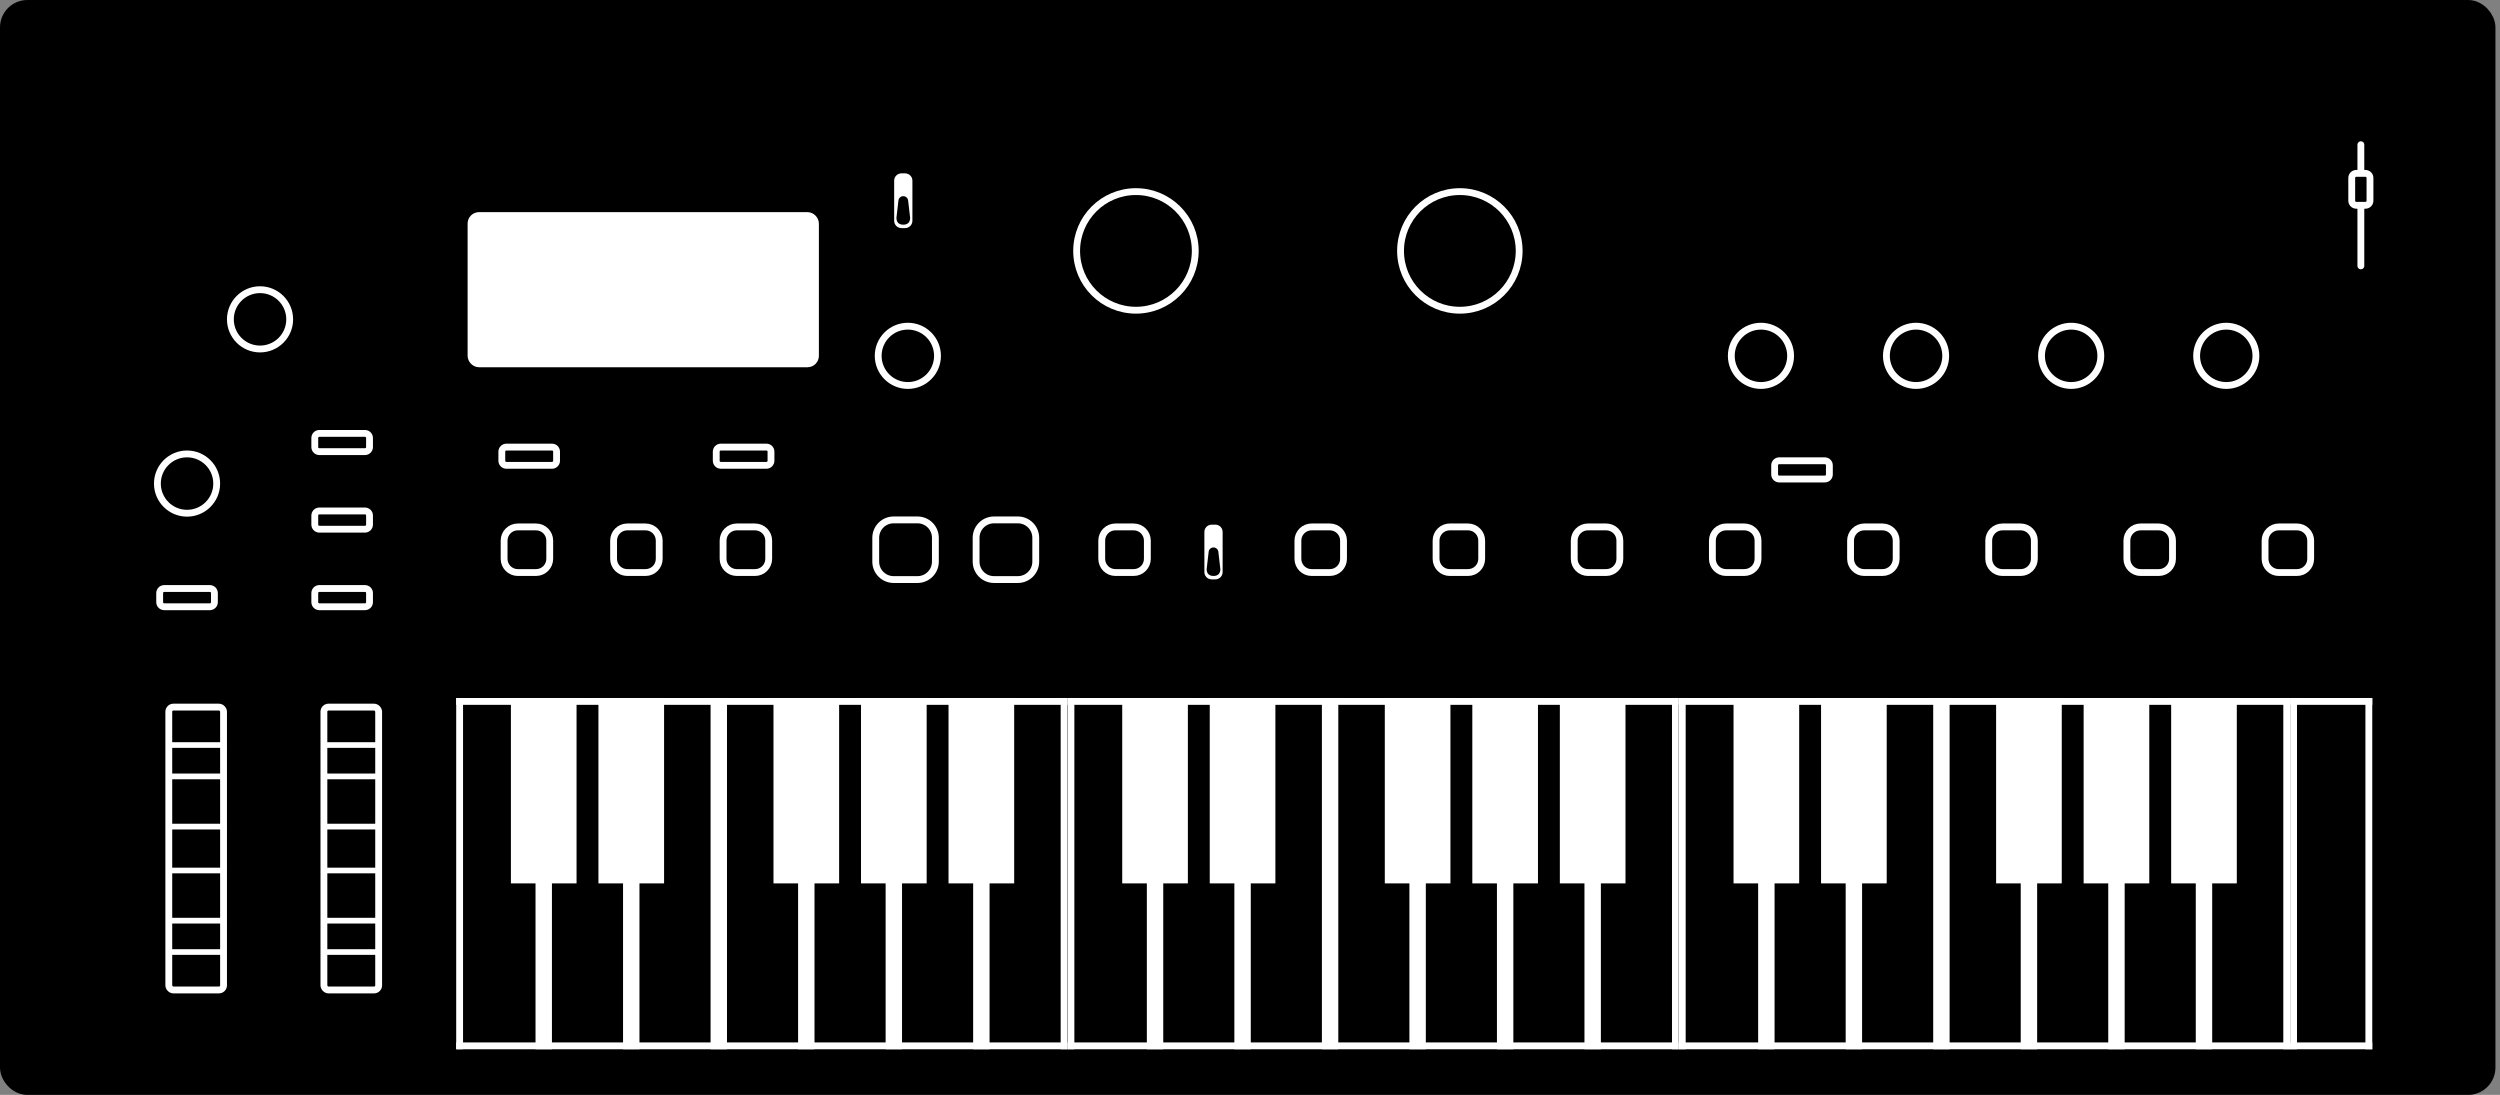
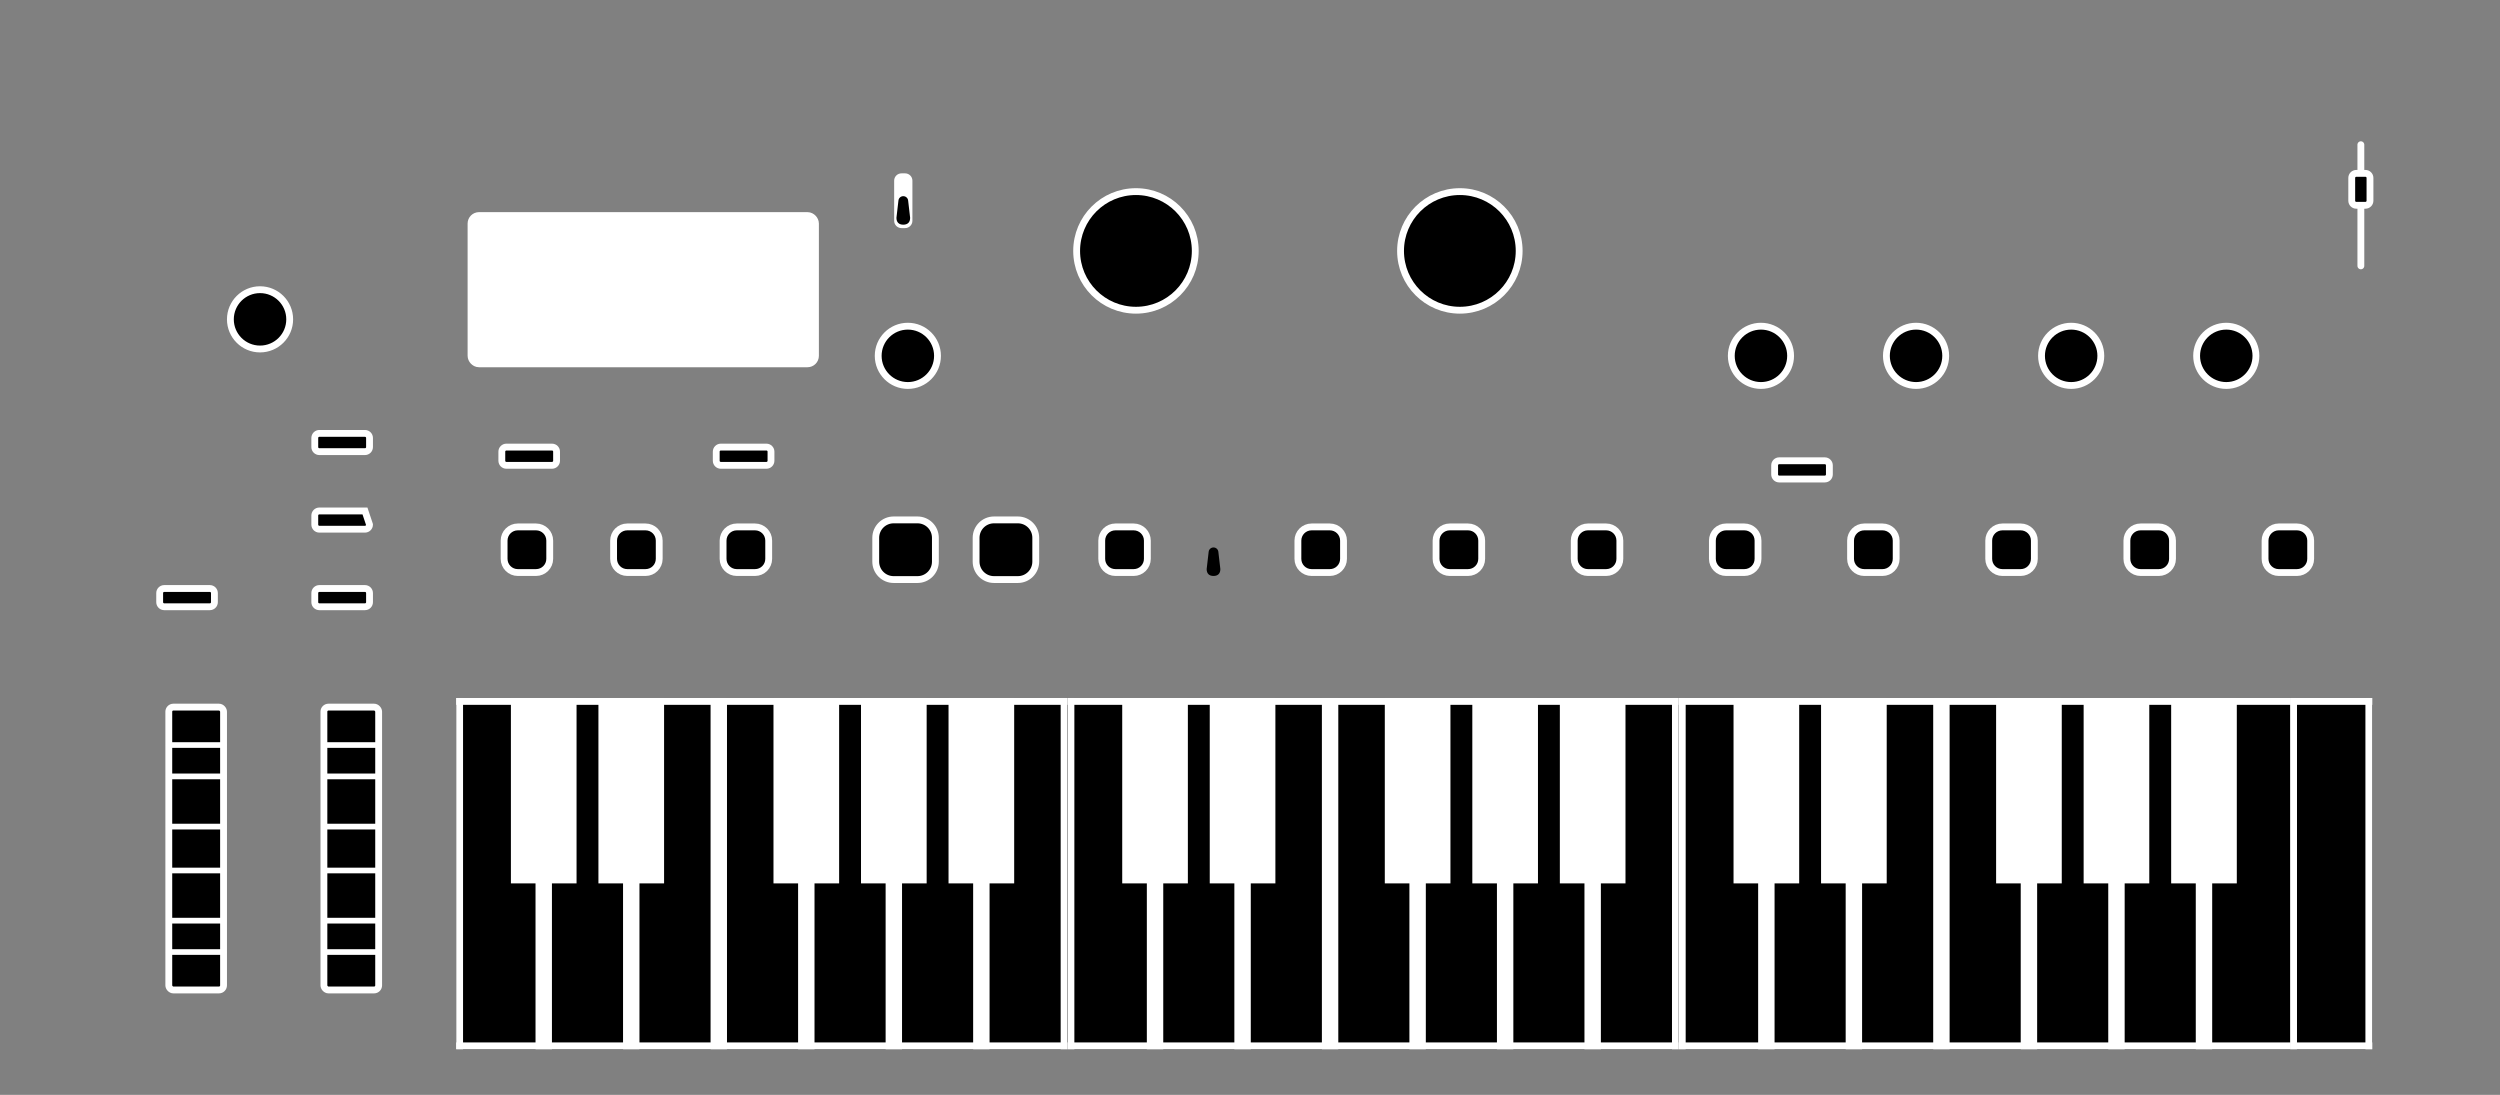
<svg xmlns="http://www.w3.org/2000/svg" xmlns:xlink="http://www.w3.org/1999/xlink" width="548px" height="240px" viewBox="0 0 548 240" version="1.1">
  <rect x="0" y="0" width="548" height="240" fill="#808080" stroke="none" />
  <title>mininova</title>
  <defs>
    <path d="M0,0 L134,0 L134,77 L0,77 L0,0 Z" id="path-1" />
    <path d="M0,0 L134,0 L134,77 L0,77 L0,0 Z" id="path-2" />
    <path d="M0,0 L134,0 L134,77 L0,77 L0,0 Z" id="path-3" />
    <path d="M0,0 L18,0 L18,77 L0,77 L0,0 Z" id="path-4" />
  </defs>
  <g id="mininova" stroke="none" fill="none">
-     <rect id="Rectangle-2" stroke="#000000" stroke-width="4" fill="#000000" fill-rule="evenodd" x="2" y="2" width="543" height="236" rx="4" />
    <g id="Group" stroke-width="1" fill-rule="evenodd" transform="translate(33, 39)" fill="#000000" stroke="#FFFFFF">
      <circle id="Oval" stroke-width="1.5" cx="353" cy="39" r="6.5" />
      <circle id="Oval" stroke-width="1.5" cx="24" cy="31" r="6.5" />
-       <circle id="Oval" stroke-width="1.5" cx="8" cy="67" r="6.5" />
      <circle id="Oval" stroke-width="1.5" cx="166" cy="39" r="6.5" />
      <circle id="Oval" stroke-width="1.5" cx="216" cy="16" r="13" />
      <circle id="Oval" stroke-width="1.5" cx="287" cy="16" r="13" />
      <circle id="Oval" stroke-width="1.5" cx="387" cy="39" r="6.5" />
      <circle id="Oval" stroke-width="1.5" cx="421" cy="39" r="6.5" />
      <circle id="Oval" stroke-width="1.5" cx="455" cy="39" r="6.5" />
    </g>
    <g id="Group" stroke-width="1" fill-rule="evenodd" transform="translate(196, 38)">
      <g id="Dipswitch-2-Medium">
        <path d="M0,10.4 L2.22044605e-16,1.6 C2.22044605e-16,0.716 0.716,-4.4408921e-16 1.6,-4.4408921e-16 L2.4,2.22044605e-16 C3.284,0 4,0.716 4,1.6 L4,10.4 C4,11.284 3.284,12 2.4,12 L1.6,12 C0.716,12 2.22044605e-16,11.284 2.22044605e-16,10.4 Z" id="Path" fill="#FFFFFF" />
        <path d="M2,5 C2.563,5 3.029,5.436 3.067,5.998 C3.356,8.423 3.5,9.674 3.5,9.75 C3.5,10.716 2.966,11.25 2,11.25 C1.034,11.25 0.5,10.716 0.5,9.75 C0.5,9.673 0.644,8.422 0.933,5.998 C0.971,5.436 1.437,5 2,5 Z" id="Path" fill="#000000" />
      </g>
      <g id="Dipswitch-2-Medium" transform="translate(68, 77)">
-         <path d="M0,10.4 L2.22044605e-16,1.6 C2.22044605e-16,0.716 0.716,-4.4408921e-16 1.6,-4.4408921e-16 L2.4,2.22044605e-16 C3.284,0 4,0.716 4,1.6 L4,10.4 C4,11.284 3.284,12 2.4,12 L1.6,12 C0.716,12 2.22044605e-16,11.284 2.22044605e-16,10.4 Z" id="Path" fill="#FFFFFF" />
        <path d="M2,5 C2.563,5 3.029,5.436 3.067,5.998 C3.356,8.423 3.5,9.674 3.5,9.75 C3.5,10.716 2.966,11.25 2,11.25 C1.034,11.25 0.5,10.716 0.5,9.75 C0.5,9.673 0.644,8.422 0.933,5.998 C0.971,5.436 1.437,5 2,5 Z" id="Path" fill="#000000" />
      </g>
    </g>
    <g id="Group" stroke-width="1" fill-rule="evenodd" transform="translate(109, 112)" fill="#000000" stroke="#FFFFFF" stroke-linecap="round">
      <path d="M175.5,10.5 L175.5,6.5 C175.5,4.843 176.843,3.5 178.5,3.5 L182.5,3.5 C184.157,3.5 185.5,4.843 185.5,6.5 L185.5,10.5 C185.5,12.157 184.157,13.5 182.5,13.5 L178.5,13.5 C176.843,13.5 175.5,12.157 175.5,10.5 Z" id="Path" stroke-width="1.5" />
      <path d="M132.5,10.5 L132.5,6.5 C132.5,4.843 133.843,3.5 135.5,3.5 L139.5,3.5 C141.157,3.5 142.5,4.843 142.5,6.5 L142.5,10.5 C142.5,12.157 141.157,13.5 139.5,13.5 L135.5,13.5 C133.843,13.5 132.5,12.157 132.5,10.5 Z" id="Path" stroke-width="1.5" />
      <path d="M49.5,10.5 L49.5,6.5 C49.5,4.843 50.843,3.5 52.5,3.5 L56.5,3.5 C58.157,3.5 59.5,4.843 59.5,6.5 L59.5,10.5 C59.5,12.157 58.157,13.5 56.5,13.5 L52.5,13.5 C50.843,13.5 49.5,12.157 49.5,10.5 Z" id="Path" stroke-width="1.5" />
      <path d="M25.5,10.5 L25.5,6.5 C25.5,4.843 26.843,3.5 28.5,3.5 L32.5,3.5 C34.157,3.5 35.5,4.843 35.5,6.5 L35.5,10.5 C35.5,12.157 34.157,13.5 32.5,13.5 L28.5,13.5 C26.843,13.5 25.5,12.157 25.5,10.5 Z" id="Path" stroke-width="1.5" />
      <path d="M1.5,10.5 L1.5,6.5 C1.5,4.843 2.843,3.5 4.5,3.5 L8.5,3.5 C10.157,3.5 11.5,4.843 11.5,6.5 L11.5,10.5 C11.5,12.157 10.157,13.5 8.5,13.5 L4.5,13.5 C2.843,13.5 1.5,12.157 1.5,10.5 Z" id="Path" stroke-width="1.5" />
      <path d="M104.962,11.115 L104.962,5.885 C104.962,3.718 106.718,1.962 108.885,1.962 L114.115,1.962 C116.282,1.962 118.038,3.718 118.038,5.885 L118.038,11.115 C118.038,13.282 116.282,15.038 114.115,15.038 L108.885,15.038 C106.718,15.038 104.962,13.282 104.962,11.115 Z" id="Path" stroke-width="1.5" />
      <path d="M82.962,11.115 L82.962,5.885 C82.962,3.718 84.718,1.962 86.885,1.962 L92.115,1.962 C94.282,1.962 96.038,3.718 96.038,5.885 L96.038,11.115 C96.038,13.282 94.282,15.038 92.115,15.038 L86.885,15.038 C84.718,15.038 82.962,13.282 82.962,11.115 Z" id="Path" stroke-width="1.5" />
      <path d="M205.786,10.5 L205.786,6.5 C205.786,4.843 207.129,3.5 208.786,3.5 L212.786,3.5 C214.443,3.5 215.786,4.843 215.786,6.5 L215.786,10.5 C215.786,12.157 214.443,13.5 212.786,13.5 L208.786,13.5 C207.129,13.5 205.786,12.157 205.786,10.5 Z" id="Path" stroke-width="1.5" />
      <path d="M236.071,10.5 L236.071,6.5 C236.071,4.843 237.415,3.5 239.071,3.5 L243.071,3.5 C244.728,3.5 246.071,4.843 246.071,6.5 L246.071,10.5 C246.071,12.157 244.728,13.5 243.071,13.5 L239.071,13.5 C237.415,13.5 236.071,12.157 236.071,10.5 Z" id="Path" stroke-width="1.5" />
      <path d="M266.357,10.5 L266.357,6.5 C266.357,4.843 267.7,3.5 269.357,3.5 L273.357,3.5 C275.014,3.5 276.357,4.843 276.357,6.5 L276.357,10.5 C276.357,12.157 275.014,13.5 273.357,13.5 L269.357,13.5 C267.7,13.5 266.357,12.157 266.357,10.5 Z" id="Path" stroke-width="1.5" />
      <path d="M296.643,10.5 L296.643,6.5 C296.643,4.843 297.986,3.5 299.643,3.5 L303.643,3.5 C305.3,3.5 306.643,4.843 306.643,6.5 L306.643,10.5 C306.643,12.157 305.3,13.5 303.643,13.5 L299.643,13.5 C297.986,13.5 296.643,12.157 296.643,10.5 Z" id="Path" stroke-width="1.5" />
      <path d="M326.929,10.5 L326.929,6.5 C326.929,4.843 328.272,3.5 329.929,3.5 L333.929,3.5 C335.585,3.5 336.929,4.843 336.929,6.5 L336.929,10.5 C336.929,12.157 335.585,13.5 333.929,13.5 L329.929,13.5 C328.272,13.5 326.929,12.157 326.929,10.5 Z" id="Path" stroke-width="1.5" />
      <path d="M357.214,10.5 L357.214,6.5 C357.214,4.843 358.557,3.5 360.214,3.5 L364.214,3.5 C365.871,3.5 367.214,4.843 367.214,6.5 L367.214,10.5 C367.214,12.157 365.871,13.5 364.214,13.5 L360.214,13.5 C358.557,13.5 357.214,12.157 357.214,10.5 Z" id="Path" stroke-width="1.5" />
      <path d="M387.5,10.5 L387.5,6.5 C387.5,4.843 388.843,3.5 390.5,3.5 L394.5,3.5 C396.157,3.5 397.5,4.843 397.5,6.5 L397.5,10.5 C397.5,12.157 396.157,13.5 394.5,13.5 L390.5,13.5 C388.843,13.5 387.5,12.157 387.5,10.5 Z" id="Path" stroke-width="1.5" />
    </g>
    <g id="Group" stroke-width="1" fill-rule="evenodd" transform="translate(35, 95)" fill="#000000" stroke="#FFFFFF" stroke-linecap="round">
      <path d="M122,6 L122,4 C122,3.448 122.448,3 123,3 L133,3 C133.552,3 134,3.448 134,4 L134,6 C134,6.552 133.552,7 133,7 L123,7 C122.448,7 122,6.552 122,6 Z" id="Path" stroke-width="1.5" />
      <path d="M354,9 L354,7 C354,6.448 354.448,6 355,6 L365,6 C365.552,6 366,6.448 366,7 L366,9 C366,9.552 365.552,10 365,10 L355,10 C354.448,10 354,9.552 354,9 Z" id="Path" stroke-width="1.5" />
      <path d="M75,6 L75,4 C75,3.448 75.448,3 76,3 L86,3 C86.552,3 87,3.448 87,4 L87,6 C87,6.552 86.552,7 86,7 L76,7 C75.448,7 75,6.552 75,6 Z" id="Path" stroke-width="1.5" />
      <path d="M34,3 L34,1 C34,0.448 34.448,1.11022302e-16 35,0 L45,0 C45.552,0 46,0.448 46,1 L46,3 C46,3.552 45.552,4 45,4 L35,4 C34.448,4 34,3.552 34,3 Z" id="Path" stroke-width="1.5" />
-       <path d="M34,20 L34,18 C34,17.448 34.448,17 35,17 L45,17 C45.552,17 46,17.448 46,18 L46,20 C46,20.552 45.552,21 45,21 L35,21 C34.448,21 34,20.552 34,20 Z" id="Path" stroke-width="1.5" />
+       <path d="M34,20 L34,18 C34,17.448 34.448,17 35,17 L45,17 L46,20 C46,20.552 45.552,21 45,21 L35,21 C34.448,21 34,20.552 34,20 Z" id="Path" stroke-width="1.5" />
      <path d="M34,37 L34,35 C34,34.448 34.448,34 35,34 L45,34 C45.552,34 46,34.448 46,35 L46,37 C46,37.552 45.552,38 45,38 L35,38 C34.448,38 34,37.552 34,37 Z" id="Path" stroke-width="1.5" />
      <path d="M0,37 L0,35 C0,34.448 0.448,34 1,34 L11,34 C11.552,34 12,34.448 12,35 L12,37 C12,37.552 11.552,38 11,38 L1,38 C0.448,38 0,37.552 0,37 Z" id="Path" stroke-width="1.5" />
    </g>
    <g id="Group" stroke-width="1" fill-rule="evenodd" transform="translate(35, 153)" stroke="#FFFFFF" stroke-linecap="round">
      <g id="Wheel" transform="translate(34, 0)">
        <rect id="Rectangle-2" stroke-width="1.5" fill="#000000" fill-rule="evenodd" x="2" y="2" width="12" height="62" rx="1" />
        <line x1="2" y1="10.312" x2="14" y2="10.312" id="Line-Copy-3" stroke-width="1.25" transform="translate(8, 10.312) scale(1, -1) translate(-8, -10.312)" />
        <line x1="2" y1="55.687" x2="14" y2="55.687" id="Line-Copy-8" stroke-width="1.25" transform="translate(8, 55.687) scale(1, -1) translate(-8, -55.687)" />
        <line x1="2" y1="17.187" x2="14" y2="17.187" id="Line-Copy-4" stroke-width="1.25" transform="translate(8, 17.187) scale(1, -1) translate(-8, -17.187)" />
        <line x1="2" y1="48.812" x2="14" y2="48.812" id="Line-Copy-7" stroke-width="1.25" transform="translate(8, 48.812) scale(1, -1) translate(-8, -48.812)" />
        <line x1="2" y1="28.187" x2="14" y2="28.187" id="Line-Copy-5" stroke-width="1.25" transform="translate(8, 28.187) scale(1, -1) translate(-8, -28.187)" />
        <line x1="2" y1="37.812" x2="14" y2="37.812" id="Line-Copy-6" stroke-width="1.25" transform="translate(8, 37.812) scale(1, -1) translate(-8, -37.812)" />
      </g>
      <g id="Wheel">
        <rect id="Rectangle-2" stroke-width="1.5" fill="#000000" fill-rule="evenodd" x="2" y="2" width="12" height="62" rx="1" />
        <line x1="2" y1="10.312" x2="14" y2="10.312" id="Line-Copy-3" stroke-width="1.25" transform="translate(8, 10.312) scale(1, -1) translate(-8, -10.312)" />
        <line x1="2" y1="55.687" x2="14" y2="55.687" id="Line-Copy-8" stroke-width="1.25" transform="translate(8, 55.687) scale(1, -1) translate(-8, -55.687)" />
        <line x1="2" y1="17.187" x2="14" y2="17.187" id="Line-Copy-4" stroke-width="1.25" transform="translate(8, 17.187) scale(1, -1) translate(-8, -17.187)" />
        <line x1="2" y1="48.812" x2="14" y2="48.812" id="Line-Copy-7" stroke-width="1.25" transform="translate(8, 48.812) scale(1, -1) translate(-8, -48.812)" />
        <line x1="2" y1="28.187" x2="14" y2="28.187" id="Line-Copy-5" stroke-width="1.25" transform="translate(8, 28.187) scale(1, -1) translate(-8, -28.187)" />
        <line x1="2" y1="37.812" x2="14" y2="37.812" id="Line-Copy-6" stroke-width="1.25" transform="translate(8, 37.812) scale(1, -1) translate(-8, -37.812)" />
      </g>
    </g>
    <rect id="Rectangle" stroke="#FFFFFF" stroke-width="3" fill="#FFFFFF" fill-rule="evenodd" x="104" y="48" width="74" height="31" rx="1" />
    <line x1="530.779" y1="45" x2="504.221" y2="45" id="Line" stroke="#FFFFFF" stroke-width="1.5" fill="#000000" fill-rule="evenodd" stroke-linecap="round" transform="translate(517.5, 45) rotate(90) translate(-517.5, -45)" />
    <path d="M514,42.5 L514,40.5 C514,39.948 514.448,39.5 515,39.5 L520,39.5 C520.552,39.5 521,39.948 521,40.5 L521,42.5 C521,43.052 520.552,43.5 520,43.5 L515,43.5 C514.448,43.5 514,43.052 514,42.5 Z" id="Path" stroke="#FFFFFF" stroke-width="1.5" fill="#000000" fill-rule="evenodd" stroke-linecap="round" transform="translate(517.5, 41.5) rotate(90) translate(-517.5, -41.5)" />
    <g id="Keyboard-octave-2" transform="translate(100, 153)" xlink:href="#path-1">
      <use fill="#000000" fill-rule="evenodd" xlink:href="#path-1" />
      <path d="M122.308,0 L122.308,40.639 L116.912,40.639 L116.912,77 L113.314,77 L113.314,40.639 L107.919,40.639 L107.919,0 L122.308,0 Z M103.122,0 L103.122,40.639 L97.726,40.639 L97.726,77 L94.129,77 L94.129,40.639 L88.733,40.639 L88.733,0 L103.122,0 Z M83.937,0 L83.937,40.639 L78.541,40.639 L78.541,77 L74.943,77 L74.943,40.639 L69.548,40.639 L69.548,0 L83.937,0 Z M59.355,0 L59.355,77 L55.758,77 L55.758,0 L59.355,0 Z M45.566,0 L45.566,40.639 L40.17,40.639 L40.17,77 L36.572,77 L36.572,40.639 L31.176,40.639 L31.176,0 L45.566,0 Z M26.38,0 L26.38,40.639 L20.984,40.639 L20.984,77 L17.387,77 L17.387,40.639 L11.991,40.639 L11.991,0 L26.38,0 Z" id="Combined-Shape" fill="#FFFFFF" fill-rule="nonzero" />
      <rect id="Rectangle" fill="#FFFFFF" fill-rule="evenodd" x="0" y="0" width="1.5" height="77" />
      <rect id="Rectangle-Copy" fill="#FFFFFF" fill-rule="evenodd" x="0" y="0" width="134" height="1.5" />
      <rect id="Rectangle-Copy-2" fill="#FFFFFF" fill-rule="evenodd" x="0" y="75.5" width="134" height="1.5" />
      <rect id="Rectangle-Copy" fill="#FFFFFF" fill-rule="evenodd" x="132.5" y="0" width="1.5" height="77" />
    </g>
    <g id="Keyboard-octave-2" transform="translate(234, 153)" xlink:href="#path-2">
      <use fill="#000000" fill-rule="evenodd" xlink:href="#path-2" />
      <path d="M122.308,0 L122.308,40.639 L116.912,40.639 L116.912,77 L113.314,77 L113.314,40.639 L107.919,40.639 L107.919,0 L122.308,0 Z M103.122,0 L103.122,40.639 L97.726,40.639 L97.726,77 L94.129,77 L94.129,40.639 L88.733,40.639 L88.733,0 L103.122,0 Z M83.937,0 L83.937,40.639 L78.541,40.639 L78.541,77 L74.943,77 L74.943,40.639 L69.548,40.639 L69.548,0 L83.937,0 Z M59.355,0 L59.355,77 L55.758,77 L55.758,0 L59.355,0 Z M45.566,0 L45.566,40.639 L40.17,40.639 L40.17,77 L36.572,77 L36.572,40.639 L31.176,40.639 L31.176,0 L45.566,0 Z M26.38,0 L26.38,40.639 L20.984,40.639 L20.984,77 L17.387,77 L17.387,40.639 L11.991,40.639 L11.991,0 L26.38,0 Z" id="Combined-Shape" fill="#FFFFFF" fill-rule="nonzero" />
      <rect id="Rectangle" fill="#FFFFFF" fill-rule="evenodd" x="0" y="0" width="1.5" height="77" />
      <rect id="Rectangle-Copy" fill="#FFFFFF" fill-rule="evenodd" x="0" y="0" width="134" height="1.5" />
      <rect id="Rectangle-Copy-2" fill="#FFFFFF" fill-rule="evenodd" x="0" y="75.5" width="134" height="1.5" />
      <rect id="Rectangle-Copy" fill="#FFFFFF" fill-rule="evenodd" x="132.5" y="0" width="1.5" height="77" />
    </g>
    <g id="Keyboard-octave-2" transform="translate(368, 153)" xlink:href="#path-3">
      <use fill="#000000" fill-rule="evenodd" xlink:href="#path-3" />
      <path d="M122.308,0 L122.308,40.639 L116.912,40.639 L116.912,77 L113.314,77 L113.314,40.639 L107.919,40.639 L107.919,0 L122.308,0 Z M103.122,0 L103.122,40.639 L97.726,40.639 L97.726,77 L94.129,77 L94.129,40.639 L88.733,40.639 L88.733,0 L103.122,0 Z M83.937,0 L83.937,40.639 L78.541,40.639 L78.541,77 L74.943,77 L74.943,40.639 L69.548,40.639 L69.548,0 L83.937,0 Z M59.355,0 L59.355,77 L55.758,77 L55.758,0 L59.355,0 Z M45.566,0 L45.566,40.639 L40.17,40.639 L40.17,77 L36.572,77 L36.572,40.639 L31.176,40.639 L31.176,0 L45.566,0 Z M26.38,0 L26.38,40.639 L20.984,40.639 L20.984,77 L17.387,77 L17.387,40.639 L11.991,40.639 L11.991,0 L26.38,0 Z" id="Combined-Shape" fill="#FFFFFF" fill-rule="nonzero" />
      <rect id="Rectangle" fill="#FFFFFF" fill-rule="evenodd" x="0" y="0" width="1.5" height="77" />
      <rect id="Rectangle-Copy" fill="#FFFFFF" fill-rule="evenodd" x="0" y="0" width="134" height="1.5" />
      <rect id="Rectangle-Copy-2" fill="#FFFFFF" fill-rule="evenodd" x="0" y="75.5" width="134" height="1.5" />
-       <rect id="Rectangle-Copy" fill="#FFFFFF" fill-rule="evenodd" x="132.5" y="0" width="1.5" height="77" />
    </g>
    <g id="Keyboard-white-key-2" transform="translate(502, 153)" xlink:href="#path-4" fill-rule="evenodd">
      <use fill="#000000" xlink:href="#path-4" />
      <rect id="Rectangle-Copy-3" fill="#FFFFFF" x="16.5" y="0" width="1.5" height="77" />
      <rect id="Rectangle-Copy-3" fill="#FFFFFF" x="0" y="0" width="1.5" height="77" />
      <rect id="Rectangle-Copy-3" fill="#FFFFFF" x="0" y="75.5" width="18" height="1.5" />
      <rect id="Rectangle-Copy-3" fill="#FFFFFF" x="0" y="0" width="18" height="1.5" />
    </g>
  </g>
</svg>